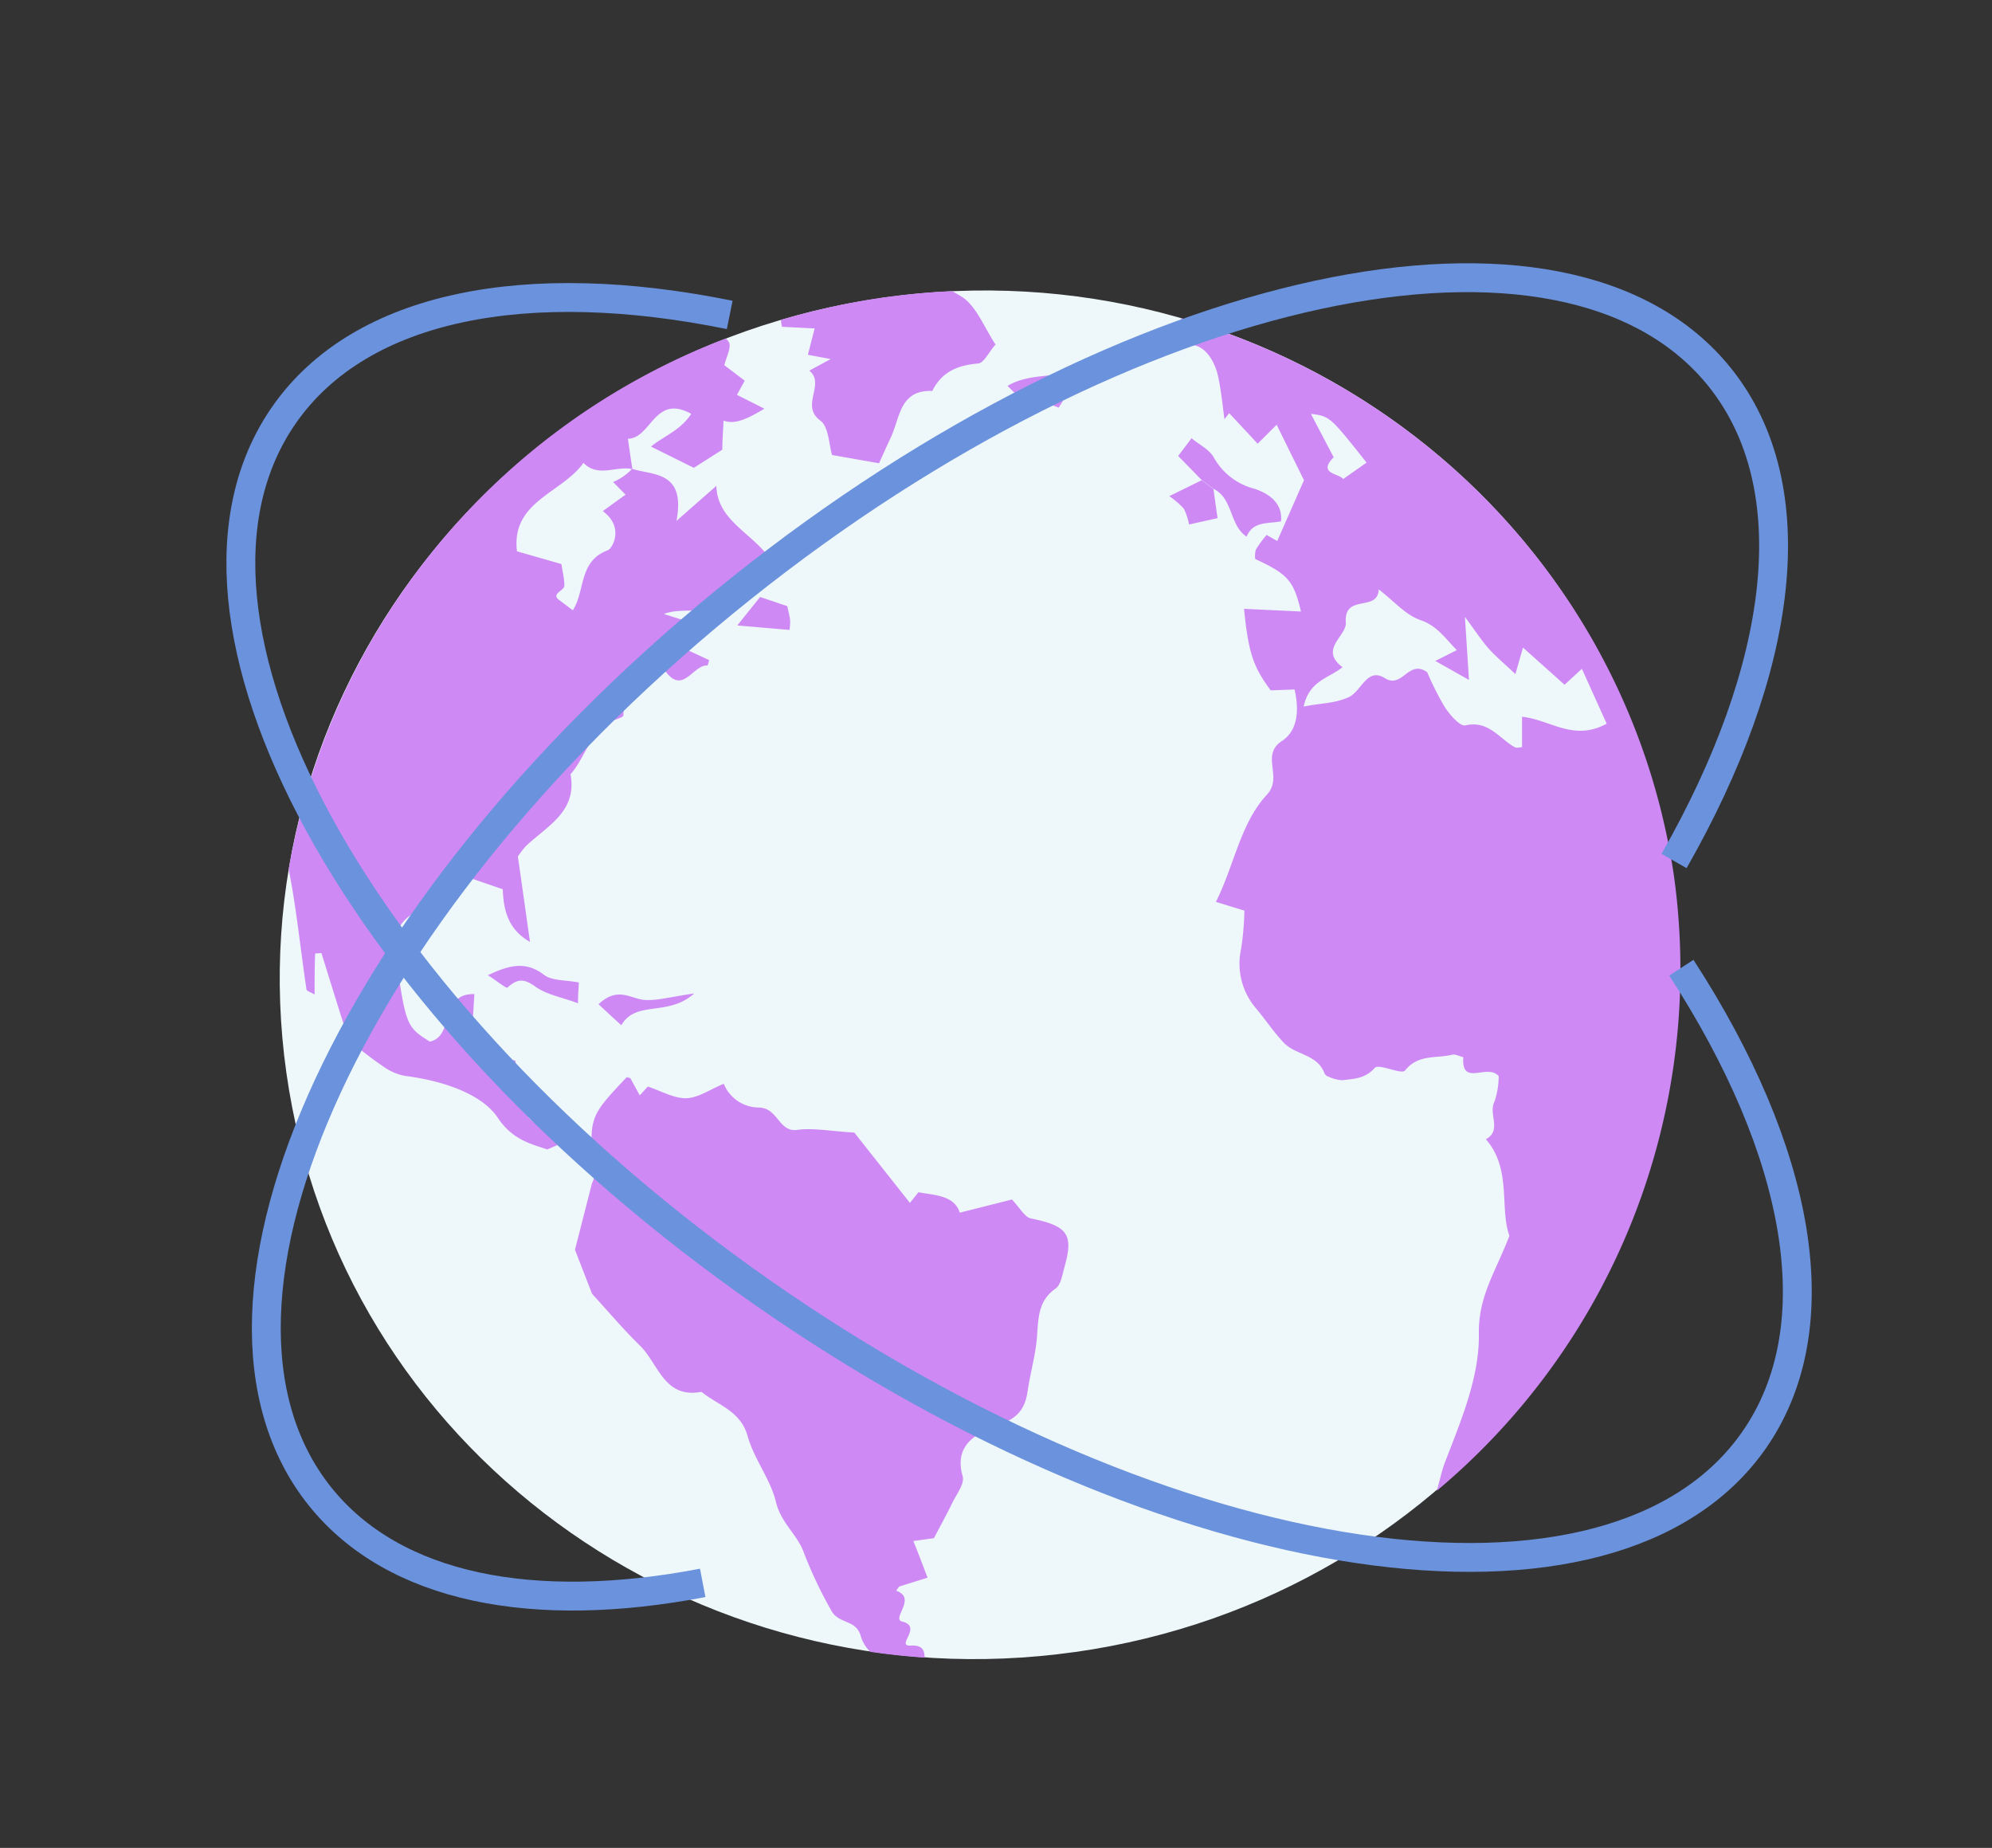
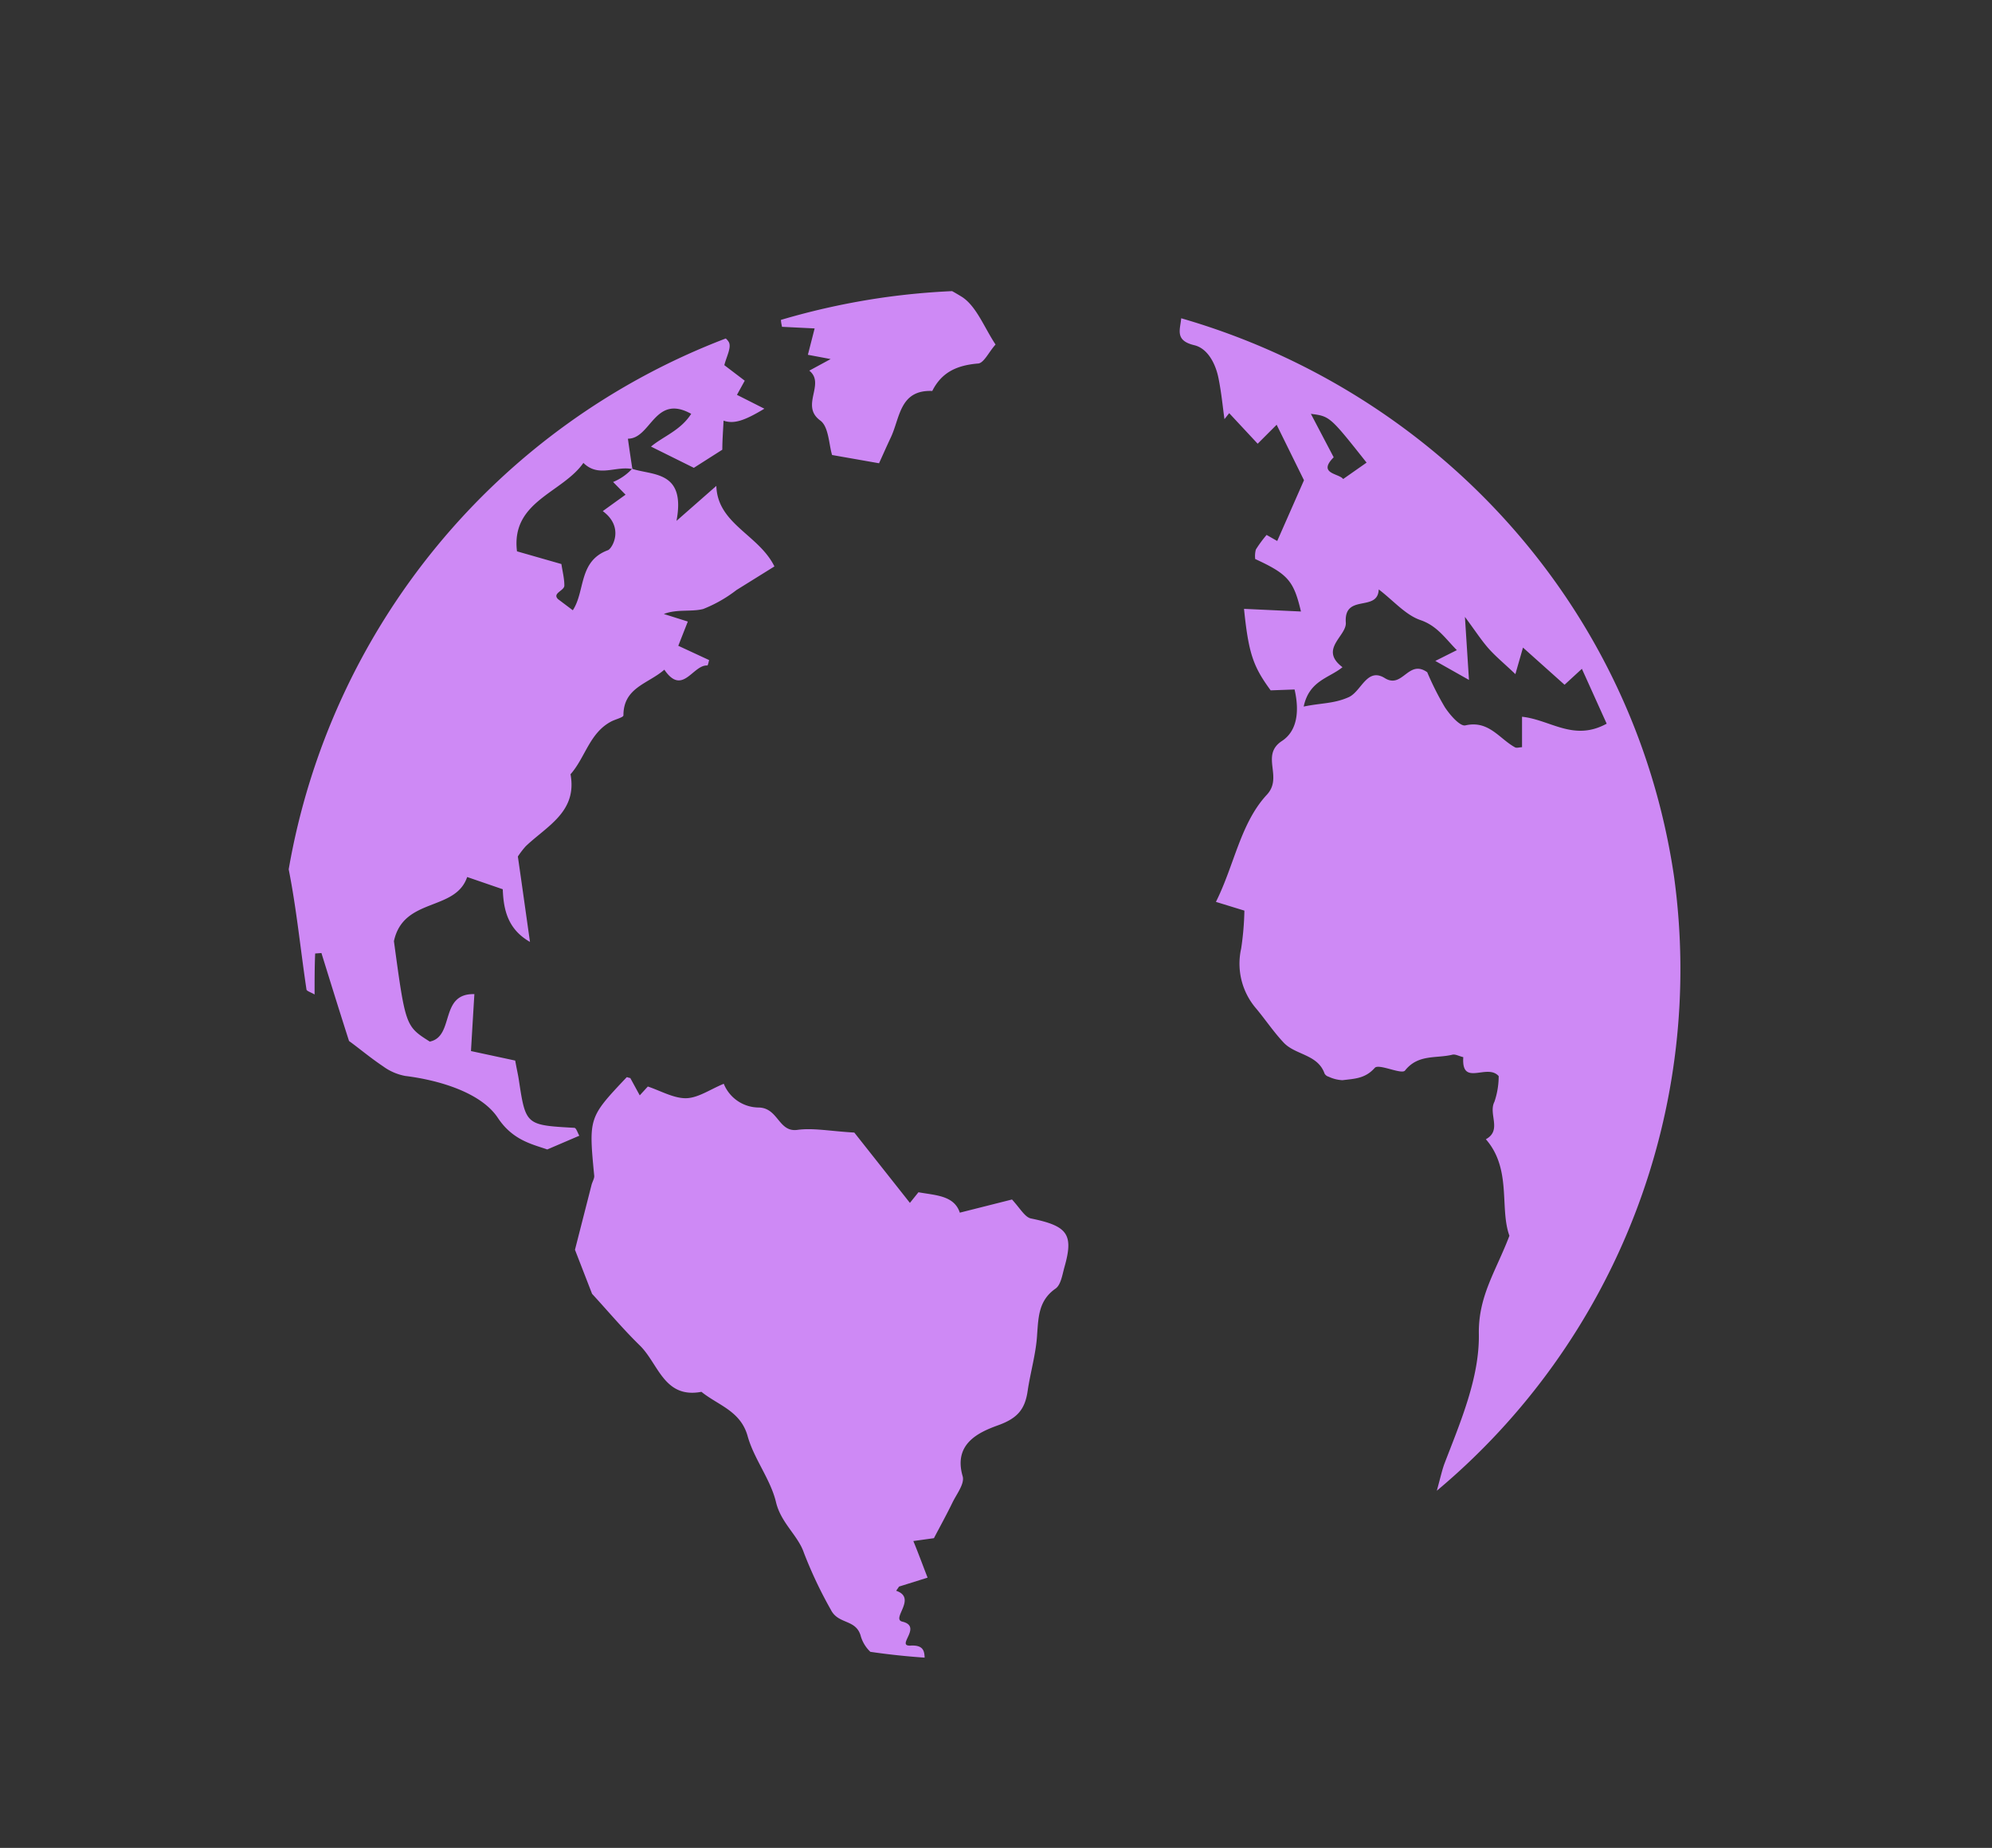
<svg xmlns="http://www.w3.org/2000/svg" width="69" height="64" fill="none">
  <rect width="100%" height="100%" fill="#333333" stroke="none" />
-   <path fill="#EEF8FB" d="M37.245 57.216c13.26-1.875 22.523-13.896 20.69-26.85C56.103 17.413 43.87 8.432 30.611 10.308 17.352 12.183 8.089 24.204 9.92 37.157 11.753 50.11 23.986 59.09 37.245 57.215z" />
  <path fill="#CE89F5" d="M41.368 11.956c.46.109.736.631.838 1.138s.142.946.207 1.423l.165-.207.986 1.058.657-.657.947 1.922-.927 2.104-.368-.21q-.204.239-.372.506a.9.9 0 0 0-.023.328c1.134.523 1.335.753 1.585 1.818l-1.972-.092c.157 1.561.328 2.012.923 2.823l.828-.03c.175.76.09 1.44-.44 1.785-.756.5.056 1.243-.52 1.86-.916.987-1.123 2.43-1.764 3.711l.986.303q-.013.662-.112 1.314a2.38 2.38 0 0 0 .526 2.084c.328.395.605.812.95 1.177.407.43 1.176.398 1.413 1.068a.23.23 0 0 0 .141.109c.15.071.314.113.48.121.398-.052.782-.046 1.118-.427.138-.158.93.243 1.048.092.457-.575 1.078-.41 1.644-.549.095-.023.213.046.374.086-.072 1.045.828.2 1.226.657 0 .303-.05.604-.148.89-.217.421.273.987-.296 1.296.904 1.035.467 2.386.816 3.342-.464 1.223-1.078 2.08-1.059 3.395.027 1.502-.624 3.024-1.186 4.484-.082.217-.132.45-.27.953a23.54 23.54 0 0 0 8.217-21.275c-1.39-9.45-8.282-16.796-17.071-19.333-.033.398-.23.769.453.933m5.969 4.066-.812.569c-.141-.198-.9-.178-.328-.753l-.79-1.505c.658.085.658.085 1.93 1.69zm-.72 5.542c-.072-1.023 1.111-.349 1.14-1.15.52.397.93.887 1.45 1.064.575.197.858.638 1.256 1.039l-.746.374 1.166.658-.14-2.183c.364.49.568.809.814 1.088.247.28.53.51.934.894.134-.47.207-.72.263-.92l1.44 1.288.6-.552c.28.615.553 1.226.859 1.9-1.148.628-1.943-.135-2.932-.24v1.055c-.086 0-.188.04-.25 0-.542-.299-.904-.94-1.712-.756-.184.043-.54-.365-.714-.634a10 10 0 0 1-.608-1.207c-.657-.463-.851.589-1.469.204-.618-.384-.808.454-1.246.658-.519.233-.963.2-1.564.328.19-.904.884-.986 1.344-1.364-.825-.624.148-1.078.115-1.544m-36.002 12.7c0 .062.154.101.282.18 0-.496 0-.96.02-1.42l.217-.016c.306.986.611 1.972.956 3.047.329.236.733.578 1.184.88.227.166.489.279.765.33 1.207.15 2.63.588 3.202 1.446.519.788 1.206.92 1.715 1.1l1.111-.476c-.056-.095-.108-.27-.17-.273-1.687-.095-1.687-.092-1.927-1.673-.026-.174-.065-.328-.124-.657l-1.532-.329c.036-.621.075-1.275.118-1.972-1.222-.033-.674 1.466-1.545 1.644-.841-.533-.841-.533-1.242-3.478.329-1.532 2.13-1.019 2.537-2.222l1.233.424c.026.717.177 1.387.943 1.824-.148-1.041-.286-2.034-.42-2.958a3 3 0 0 1 .272-.355c.733-.7 1.792-1.193 1.552-2.494.51-.575.657-1.427 1.403-1.824.148-.08.434-.145.43-.217 0-.967.858-1.091 1.417-1.581.631.927.986-.178 1.49-.145.022 0 .052-.164.062-.187l-1.069-.496.33-.839-.83-.262c.467-.178.94-.066 1.361-.172a4.7 4.7 0 0 0 1.154-.657l1.315-.818c-.54-1.101-1.972-1.466-2.012-2.79l-1.38 1.212c.329-1.745-.832-1.568-1.538-1.804a1.84 1.84 0 0 1-.658.457l.431.44-.789.569c.76.558.329 1.298.178 1.354-1.026.378-.78 1.42-1.216 2.08l-.51-.384c-.217-.21.227-.293.217-.477 0-.24-.062-.476-.102-.74l-1.538-.44c-.214-1.735 1.574-2.021 2.3-3.063.527.52 1.115.095 1.697.214-.063-.405-.106-.7-.155-1.052.805 0 .92-1.568 2.192-.861-.368.575-.96.775-1.393 1.134l1.485.736.986-.628c0-.329.027-.657.043-1.006.362.125.727 0 1.414-.414l-.95-.48.27-.49-.707-.538c.069-.283.253-.612.157-.796a.5.5 0 0 0-.108-.128A24.07 24.07 0 0 0 10 30.109c.273 1.377.408 2.774.615 4.154zm20.926 22.731c-.532.026.434-.658-.289-.832-.391-.095.526-.818-.21-1.068l.101-.145.987-.309c-.188-.486-.33-.874-.493-1.268l.713-.099c.223-.424.44-.818.637-1.223.145-.302.431-.657.359-.92-.329-1.127.555-1.525 1.229-1.768s.93-.556 1.022-1.19.296-1.315.329-1.972c.046-.611.059-1.167.637-1.571.184-.128.234-.477.306-.736.329-1.15.112-1.433-1.157-1.693-.207-.043-.361-.329-.657-.657L33.247 42c-.197-.599-.841-.599-1.433-.707l-.296.368-1.926-2.435c-.851-.05-1.433-.168-1.972-.093-.657.09-.657-.762-1.34-.775a1.315 1.315 0 0 1-1.21-.822c-.48.197-.891.496-1.315.5-.424.003-.887-.263-1.315-.405l-.28.306-.328-.601c-.046 0-.112-.04-.128-.023-1.315 1.393-1.315 1.393-1.12 3.421 0 .099-.073.207-.1.329l-.568 2.222.592 1.525c.555.604 1.071 1.219 1.643 1.778.657.63.841 1.863 2.146 1.617.569.463 1.354.657 1.598 1.528.22.796.795 1.496.986 2.3.174.72.765 1.151.966 1.75q.394 1.02.933 1.971c.26.52.881.31 1.039.924.062.203.175.386.329.532q.929.136 1.88.201c-.01-.233-.046-.44-.487-.417zm-3.323-45.62-.234.913.789.148-.74.401c.572.46-.328 1.213.382 1.729.292.214.296.828.407 1.193l1.627.286c.128-.28.26-.582.401-.88.329-.684.303-1.67 1.443-1.624.329-.658.865-.888 1.575-.95.207 0 .38-.398.617-.658-.384-.575-.657-1.314-1.153-1.643a8 8 0 0 0-.352-.207 25 25 0 0 0-2.373.22 25 25 0 0 0-3.556.776c0 .082.023.16.036.24z" />
-   <path fill="#CE89F5" d="M43.18 18.586c.23-.55.756-.44 1.193-.53.066-.68-.493-.986-.926-1.13a2.24 2.24 0 0 1-1.394-1.068c-.154-.286-.513-.457-.779-.68l-.464.614q.409.416.812.832l.408.305c.693.336.545 1.256 1.15 1.657m-8.28-5.223c.392.401.395.378.825.46q.482.12.947.293c.21-.329.378-.615.549-.894l-.207-.329c-.677.178-1.417.066-2.114.47M16.898 33.777c.33.204.638.467.68.427.33-.299.556-.328.957-.04.401.29.914.369 1.486.583 0-.33.023-.53.03-.72-.46-.089-.924-.053-1.2-.26-.615-.467-1.16-.371-1.953.01m5.432.855c-.473-.03-.927-.487-1.598.15.306.283.543.504.79.727.505-.88 1.603-.282 2.524-1.1-.816.114-1.27.252-1.716.223" />
-   <path fill="#CE89F5" d="M41.008 17.62q.124.261.18.545l.987-.22c-.06-.411-.102-.71-.141-1.006l-.411-.306-1.121.55q.277.19.506.436zm-14.68 3.056-.789.986 1.808.155a2 2 0 0 0 .023-.329c-.02-.17-.066-.329-.099-.493z" />
-   <path stroke="#6B92DC" d="M57.987 29.82c3.801-6.66 4.646-12.92 1.592-16.743-5.329-6.67-20.505-3.404-33.898 7.296C12.29 31.072 5.751 45.152 11.08 51.822c2.568 3.213 7.422 4.12 13.261 3" />
-   <path stroke="#6B92DC" d="M58.24 33.516c4.097 6.313 5.281 12.399 2.517 16.362-4.884 7.002-20.24 4.728-34.3-5.078-14.06-9.805-21.499-23.43-16.615-30.433 2.664-3.82 8.446-4.88 15.434-3.46" />
</svg>